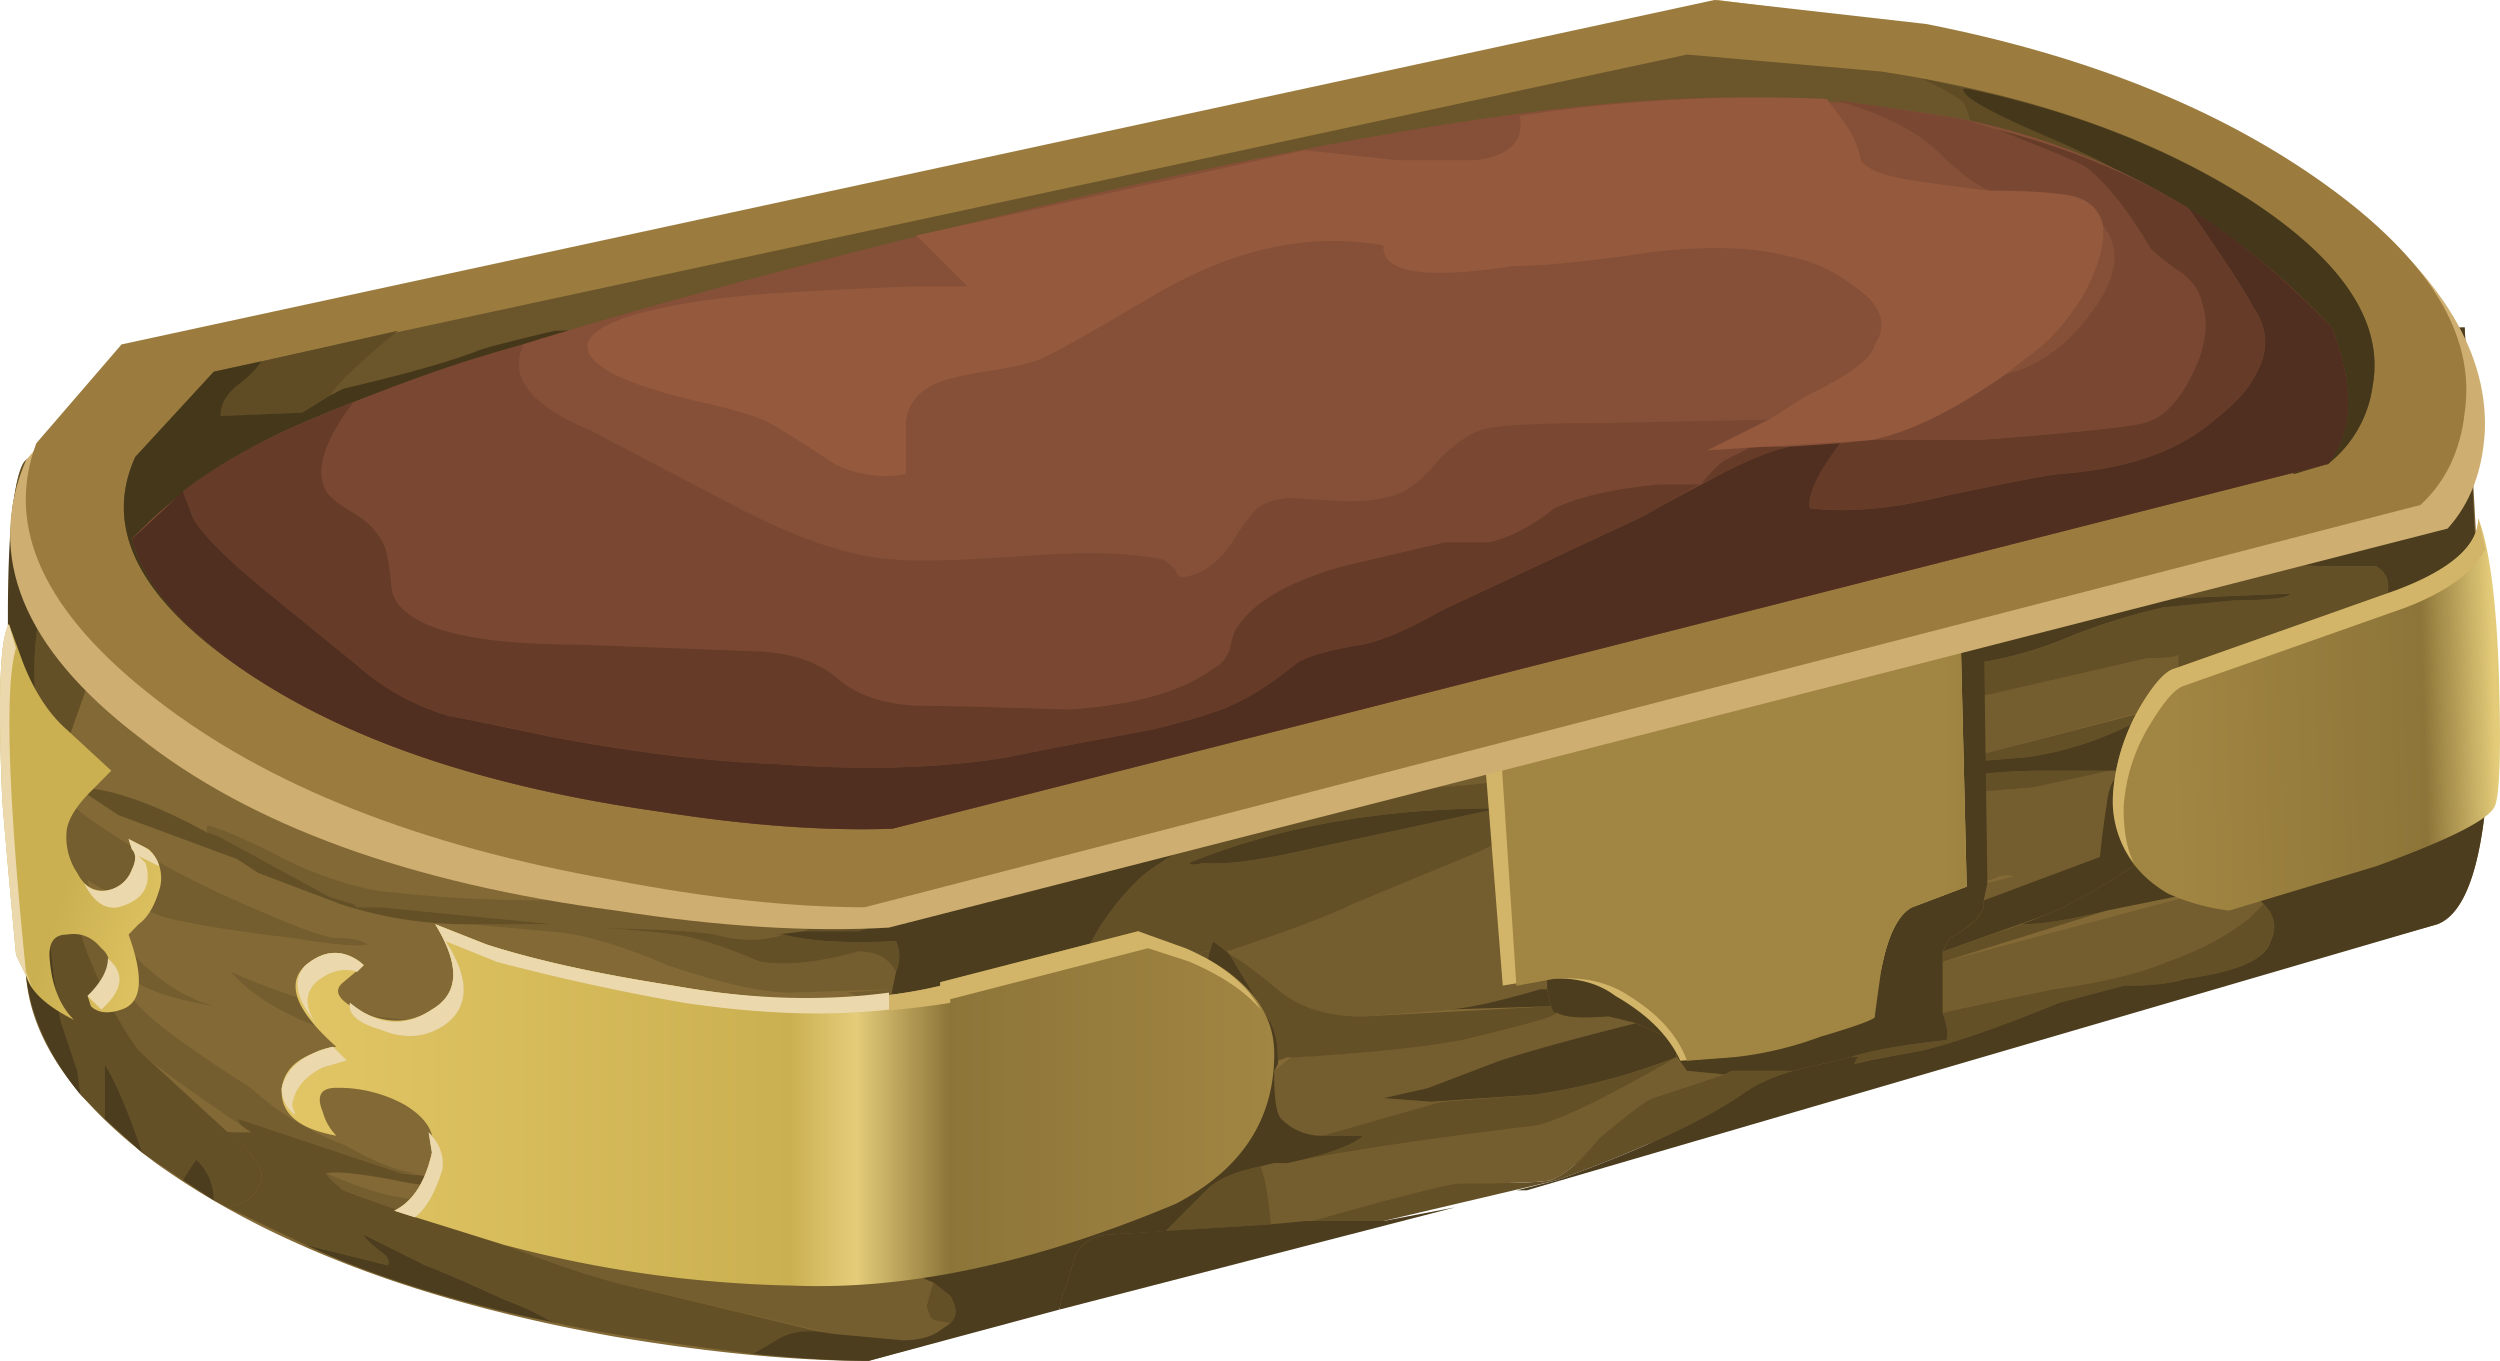
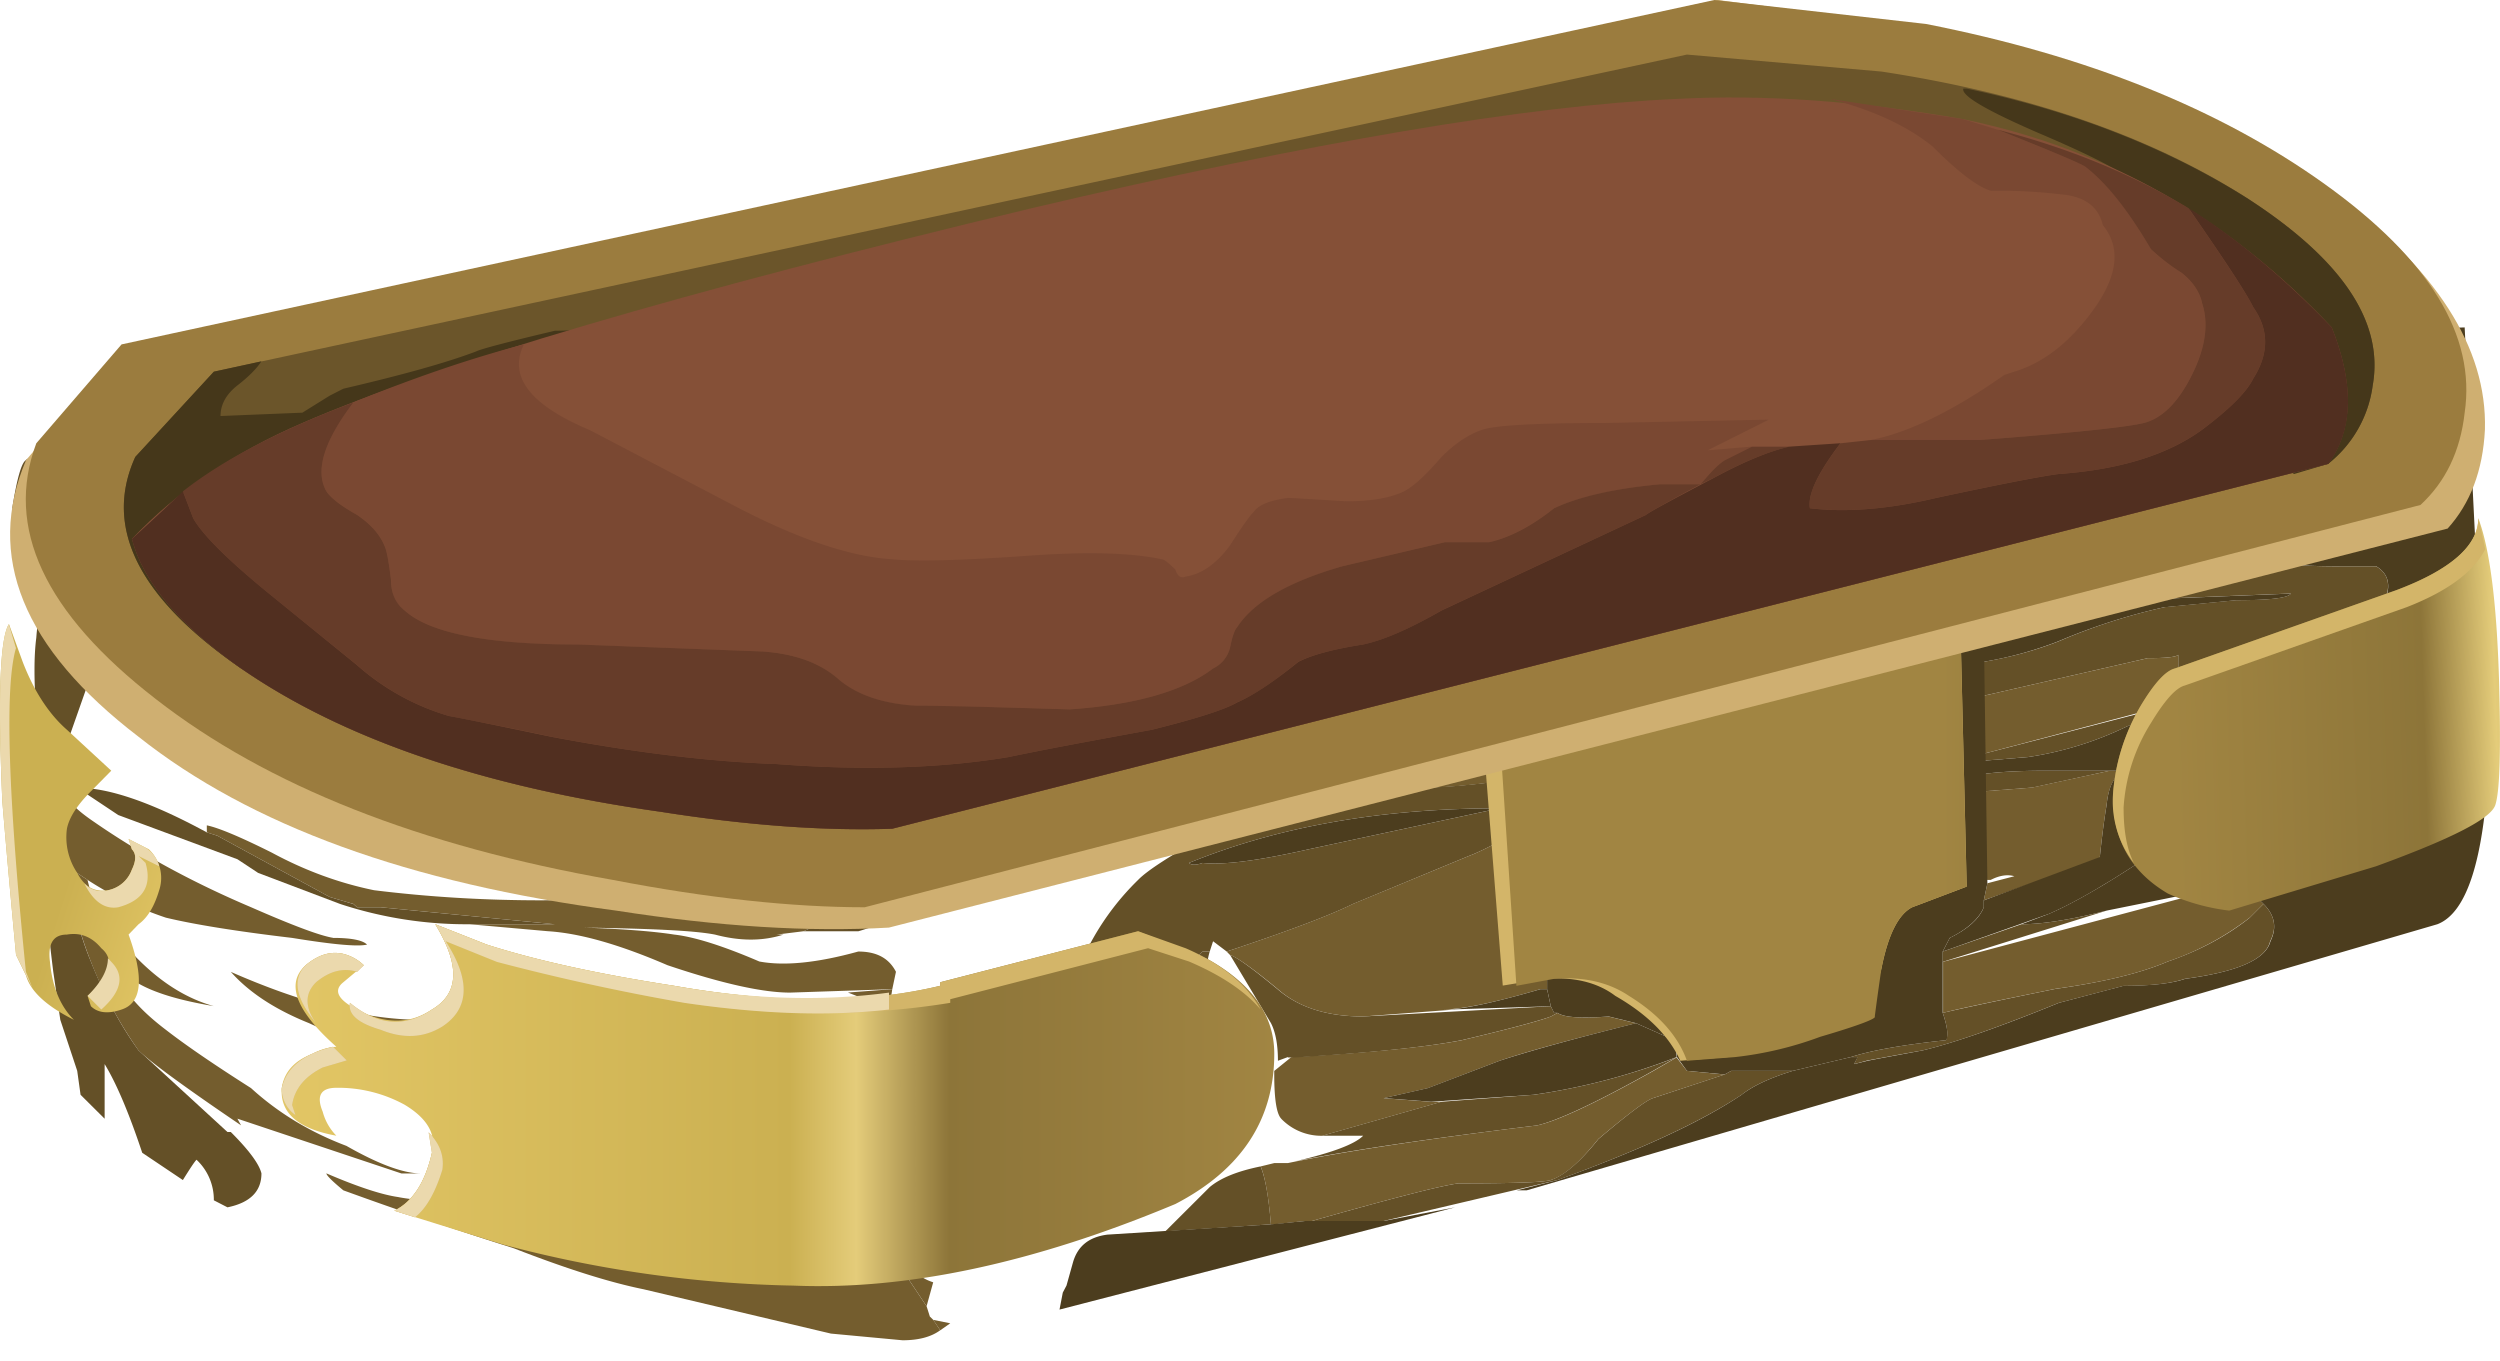
<svg xmlns="http://www.w3.org/2000/svg" viewBox="0 0 36.651 19.95">
  <defs>
    <linearGradient id="a" y2="16.203" gradientUnits="userSpaceOnUse" x2="18.712" gradientTransform="matrix(.8 0 0 -.8 -.014 15.96)" y1="16.203" x1="4.188">
      <stop offset="0" stop-color="#e2c665" />
      <stop offset=".51" stop-color="#cbb051" />
      <stop offset=".577" stop-color="#e4cc7a" />
      <stop offset=".671" stop-color="#8d7539" />
      <stop offset="1" stop-color="#a18542" />
    </linearGradient>
    <linearGradient id="b" y2="-11.281" gradientUnits="userSpaceOnUse" x2="-3.138" gradientTransform="scale(-.8 .8) rotate(17.806 -63.668 10.029)" y1="-11.281" x1="-6.735">
      <stop offset="0" stop-color="#e2c665" />
      <stop offset=".51" stop-color="#cbb051" />
      <stop offset="1" stop-color="#cbb051" />
    </linearGradient>
    <linearGradient id="c" y2="-11.548" gradientUnits="userSpaceOnUse" x2="-31.504" gradientTransform="matrix(-.8 -.025 -.025 .8 -.014 15.96)" y1="-11.548" x1="-42.709">
      <stop offset="0" stop-color="#e2c665" />
      <stop offset=".51" stop-color="#cbb051" />
      <stop offset=".577" stop-color="#e4cc7a" />
      <stop offset=".671" stop-color="#8d7539" />
      <stop offset="1" stop-color="#a18542" />
    </linearGradient>
    <linearGradient id="d" y2="-12.25" gradientUnits="userSpaceOnUse" x2="-28.475" gradientTransform="matrix(-.8 0 0 .8 -.014 15.96)" y1="-12.25" x1="-36.925">
      <stop offset="0" stop-color="#e2c665" />
      <stop offset=".51" stop-color="#cbb051" />
      <stop offset=".577" stop-color="#e4cc7a" />
      <stop offset=".671" stop-color="#8d7539" />
      <stop offset="1" stop-color="#a18542" />
    </linearGradient>
  </defs>
-   <path d="M12.735 19.951c-1.07 0-2.3-.117-3.701-.351-2.833-.504-5.084-1.353-6.749-2.549-1.201-.899-1.836-1.817-1.904-2.755a63.875 63.875 0 01-.2-3.597c-.098-2.433-.03-3.75.2-3.952.2-.228 6.22-.628 18.052-1.196 5.932-.267 11.83-.517 17.7-.751l.352 6.401c-.069 1.396-.318 2.183-.752 2.349l-22.998 6.401z" fill-rule="evenodd" fill="#836935" />
  <path d="M33.184 13.252l-.2.2a4.111 4.111 0 01-1.202.644c-.4.171-.947.304-1.65.401-.83.17-1.382.283-1.646.352V14.1l4.145-1.104c.201 0 .386.084.553.255zM24.731 15.699l.553.054-1.05.346c-.103.034-.367.234-.802.6-.268.337-.497.537-.697.601-.104.034-.553.049-1.354.049-.262.034-.981.22-2.147.551h-.103l-.499.054c-.033-.4-.082-.689-.15-.854l.2-.049h.2c.8-.166 2.017-.352 3.652-.552.298-.064.865-.331 1.7-.796l.346-.2.151.196zM31.235 11.299c-.2.005-.318.171-.351.502-.034.201-.069.464-.103.796l-1.698.602.053-.25.395-.103c-.097-.029-.215-.014-.346.054h-.054l-.049-1.299.703-.054 1.147-.248h.303zM1.333 11.45l-.4-.049.048-.351.352.4zM5.082 16.801c.455.259.817.397 1.075.402h-.273L3.48 16.4l.054.098c-.835-.566-1.333-.933-1.504-1.099a6.085 6.085 0 01-.699-1.304 5.452 5.452 0 01-.35-1.396l.302.2c.063.269.132.435.201.499.497.732 1.049 1.186 1.65 1.352-1.001-.166-1.485-.45-1.45-.85-.069.366.18.766.746 1.196.304.236.719.518 1.25.856.401.366.87.648 1.401.848zM13.081 14.502c-.063.4-.083.664-.048.795l.102.152-.054.151c-.23.166-.366.352-.4.552-.064.43-.03.782.103 1.05.131.264.316.483.551.65v.6c.029.167.146.283.346.347l-.097.351-.903-1.353c-.196-.097-.347-.146-.45-.146.069-.302.186-1.068.351-2.3.07-.302.084-.502.05-.6l-.147-.048.196-.054-.25-.098.65-.049zM13.433 12.749l-.25.248-3.998.153-.304-.153c-1.03-.297-1.796-.566-2.298-.795L20.18 5.497c3.236-.165 6.566-.312 10-.448l-2.397 3.95-1.603.248c-.229-.028-.464.035-.697.202l1.898.253-.497.795h.049l-2.9 1.754c-.069.034-.187.166-.353.4l-.649.85c-.235.366-.35.615-.35.746v.255h-.1c-.648.19-1.122.293-1.425.298h.175l-1.347.102c-.536 0-.951-.137-1.25-.4-.366-.303-.6-.468-.703-.503l-.048-.049c.897-.298 1.518-.533 1.85-.698l1.7-.703c.267-.098.8-.395 1.601-.899l.2-.049h-.151l.697-.4-.648.049c-1.065.2-1.885.302-2.452.302-3.163.167-4.946.284-5.346.352-.235.03-.42.048-.553.048-.233.064-.33.182-.297.348l-.103-.146c-.2-.035-.55.161-1.05.595zM18.784 16.401c-.068-.069-.103-.282-.103-.649V15.7l.25-.202c1.138-.062 1.968-.146 2.5-.248.703-.167 1.138-.283 1.304-.347l.098-.053c.102.068.35.082.75.053l.402.098c-.938.234-1.603.415-2.002.551l-1.05.401-.65.147.698.053h.151l-1.747.498a.818.818 0 01-.601-.249zM13.784 19.502l-.103-.152.25.05-.147.103zM17.134 16.299l-.103.048V15.7l.454-.049-.351.649zM31.934 10.297l-2.852.753v-.85l2.403-.551c.263 0 .415-.015.449-.049v.698z" fill-rule="evenodd" fill="#745d2e" />
  <path d="M13.184 12.997l-1.401.655-.402.05h.104c-.304.097-.635.097-1.001 0-.303-.06-.943-.088-1.924-.103.566.02 1.01.053 1.322.102.3.034.718.166 1.25.395.367.069.85.02 1.45-.146.27 0 .45.097.553.297l-.054.255-1.499.05c-.4 0-1-.133-1.797-.402-.703-.303-1.284-.469-1.753-.498l-1.147-.102h1.25l-2.554-.249h-.346l-.054-.049-.347-.102-1.65-.899-.152-.048V12.1c.167.034.483.165.953.4.497.269 1 .449 1.499.551.8.099 1.616.148 2.451.148.264 0 .664-.015 1.196-.049l4.053-.152zM4.883 13.75c.268 0 .435.034.498.098-.132.033-.498 0-1.098-.098-.83-.098-1.45-.2-1.852-.297a5.03 5.03 0 01-1.147-.553l-.303-.2-.048-.351V11.6H.98c-.028.098.103.249.4.45.67.464 1.437.884 2.3 1.25.602.264 1.002.415 1.202.449zM4.531 15c-.497-.2-.878-.449-1.147-.752 1.065.468 1.997.703 2.797.703l4.4 1.299c-2.666-.2-4.682-.615-6.05-1.25zM5.034 17.451c-.165-.136-.249-.22-.249-.249.464.2.815.313 1.05.347.333.068 1.114.102 2.349.102h4.047c.103 0 .254.049.45.146l.903 1.353.048.151.05.049.102.152c-.132.098-.318.147-.552.147l-1.05-.098-2.748-.65c-.503-.102-1.133-.302-1.9-.6a63.009 63.009 0 01-2.5-.85z" fill-rule="evenodd" fill="#745d2e" />
-   <path d="M5.781 17.3c-.532-.098-.863-.133-.996-.098 0 .03.084.113.249.25.532.2 1.367.483 2.5.85.767.297 1.397.497 1.9.6l2.7.65c-.313-.06-.562-.026-.753.102l-.346.195c-1.333-.167-2.285-.318-2.851-.449l-.151-.05a3.933 3.933 0 00-.65-.303 22.247 22.247 0 00-1.148-.497l-.902-.45c0 .035.082.117.248.25.103.068.137.136.103.2l-1.201-.297-1.148-.553c.333-.069.498-.234.498-.497-.034-.138-.18-.338-.45-.602h.298l-.146-.102-.054-.098 2.403.802 1.401.146c-.571.069-1.069.054-1.504-.049zM13.335 16.949v.897a1.7 1.7 0 01-.551-.643c-.133-.27-.167-.62-.103-1.05.034-.2.17-.387.4-.553l.054-.151c.264.269.4.42.4.45.03.2-.034.551-.2 1.05zM13.681 19.35l-.048-.049-.05-.151.098-.351.25.2c.103.166.103.297 0 .401l-.25-.05zM11.485 13.701c.365.098.918.131 1.65.098a.549.549 0 010 .449c-.102-.2-.284-.298-.552-.298-.6.166-1.084.215-1.45.146-.533-.228-.952-.361-1.25-.395A11.915 11.915 0 008.56 13.6c.981.015 1.621.044 1.924.102.366.098.697.098 1.001 0z" fill-rule="evenodd" fill="#645027" />
  <path d="M19.185 12.451l2.798-.601c-1.734 0-3.248.269-4.552.801.035.034.103.034.2 0 .304.034.822-.034 1.554-.2zm-7.402 1.201l1.4-.654.25-.25c.498-.433.85-.63 1.05-.6l.102.152c-.034-.166.064-.284.298-.351.132 0 .317-.015.552-.049.4-.069 2.183-.186 5.346-.352.567 0 1.387-.098 2.452-.298l.648-.054-.697.405-1.202.249h.352l.801-.2c-.801.504-1.334.801-1.601.899l-1.7.704c-.331.164-.953.4-1.85.697l-.2-.151-.049.151h-.104l-.2.2c-.463.2-.717.401-.746.601l-1.001.899c.4.102.85.116 1.347.049v.648l-1.747.753v-.352c0-.367-.035-.65-.103-.85 0-.365.019-.565.054-.6l.4-.347v-.2a3.821 3.821 0 011.05-1.851c.131-.136.464-.351.996-.649.367-.268.585-.42.649-.455-.097-.028-.264-.013-.497.054-.435.099-1.035.181-1.803.25h-.746c-.269.034-.484.116-.65.249-.766.697-1.45 1.132-2.051 1.304h-.8z" fill-rule="evenodd" fill="#645027" />
  <path d="M18.881 15.497l-.146.054c0-.234-.034-.42-.102-.551l-.6-1.001c.102.035.33.2.697.503.304.263.719.4 1.25.4l2.755-.15.049.097h.049l-.098.054c-.171.063-.601.18-1.304.346-.522.102-1.344.186-2.446.254h-.104v-.005zM15.684 15.65l1.747-1.5.2-.2h.104c-.069.235-.084.601-.054 1.099l-.196.601-.454.052c-.497.064-.947.05-1.347-.052zM24.585 15.497l-.351.202c-.835.468-1.402.732-1.7.8-1.563.191-2.744.366-3.549.527.541-.126.874-.249 1-.376h-.6l1.747-.498 1.353-.102a9.592 9.592 0 002.1-.552zM15.284 17.1l1.85-.801-.503.801c-.2.2-.347.318-.45.351l-.697.049c-.069-.034-.133-.166-.2-.4zM28.481 14.101v-.151l1.153-.4c.297 0 .717-.064 1.25-.2l-2.403.751zM32.984 13.452l.2-.2c.166.165.2.347.097.547-.063.269-.483.449-1.25.551-.2.069-.497.103-.898.103l-.952.25c-.899.366-1.562.594-1.997.697-.367.064-.635.117-.802.146l-.2.054.05-.103h-.098c.297-.097.766-.18 1.396-.248.035-.068.02-.2-.049-.4.269-.064.816-.181 1.65-.351.699-.098 1.25-.23 1.651-.402.47-.161.87-.38 1.202-.643zM24.234 16.099l1.05-.347.097-.053h.903c-.331.102-.585.218-.751.351-.602.4-1.5.815-2.7 1.25l-2.55.6h-1.05c1.167-.331 1.886-.517 2.148-.551.802 0 1.25-.015 1.354-.049.2-.069.434-.269.698-.601.435-.367.698-.567.8-.6zM18.633 17.949l-1.548.102.65-.648c.165-.138.415-.235.746-.303.069.165.118.449.151.849zM26.885 10.497l.497-.795.45.098h.303l-1.201.697h-.049zM30.181 5.049l2.954-.147.498 2.95c-.27.2-.386.332-.352.4a9.11 9.11 0 001.05.05h.503c.166.097.215.248.146.448a.603.603 0 01-.249.351 3.615 3.615 0 01-.297.249c-.802.601-1.217.919-1.25.948l-1.002-.05-.248.05V9.6c-.034.034-.187.049-.449.049l-2.403.551v-.498c.4-.068.767-.17 1.103-.302a8.755 8.755 0 011.549-.499l1.05-.102c.502 0 .766-.034.8-.098l-4.952.2-.848.098 2.397-3.95zM29.785 11.547l-.703.054v-.254c.2-.028.503-.048.903-.048h.948l-1.148.249z" fill-rule="evenodd" fill="#645027" />
  <path d="M31.181 10.65a5.012 5.012 0 01-1.45.449l-.649.053v-.102l3.1-.801 1.002.049-.65.2h-.649c-.2 0-.435.053-.704.152zM8.135 13.55h-1.25a5.942 5.942 0 01-1.9-.298l-1.201-.455-.303-.2-1.747-.648-.602-.401c.47 0 1.1.22 1.9.655l.152.048 1.65.899.347.103.054.048h.346l2.554.249z" fill-rule="evenodd" fill="#645027" />
  <path d="M.381 6.748c0-.03.2-.083.6-.147l1.45 2.5c-.097-.034-.331.064-.697.299-.035.034-.167.2-.402.503l-.35.996v.151l-.05.351v.948l.05.351c.068.532.185 1.001.35 1.396.202.504.435.938.7 1.304l1.303 1.196h.049c.269.269.415.469.449.606 0 .264-.166.43-.498.498l-.2-.103a.803.803 0 00-.254-.595c-.03.03-.097.132-.2.298l-.596-.4c-.2-.601-.386-1.031-.551-1.3v.801l-.353-.351-.049-.351-.248-.748-.103-.704a32.412 32.412 0 01-.249-3.798c-.035-.464-.035-.83 0-1.099.034-.469.152-.781.352-.951L.18 7.45c.068-.435.136-.669.2-.704z" fill-rule="evenodd" fill="#645027" />
-   <path d="M11.783 13.652h.8c.6-.17 1.285-.606 2.05-1.303.167-.133.382-.215.65-.249h.752c.766-.069 1.368-.151 1.797-.25.234-.068.4-.083.503-.054-.069.035-.284.186-.65.455-.536.298-.869.513-1 .649a3.821 3.821 0 00-1.05 1.851v.2l-.4.346c-.035.035-.05.235-.05.602.064.2.099.482.099.848v.353c.067.234.136.366.2.4l.697-.049c.103-.034.254-.151.455-.351l.849-1.45.2-.601c-.034-.498-.019-.864.05-1.099l.049-.151.2.151.048.049.6 1.001c.07.131.103.318.103.551v.049l-.054.099v.054c0 .366.035.58.103.648a.818.818 0 00.601.249h.6c-.136.133-.503.269-1.104.401h-.2l-.2.049c-.331.068-.581.165-.746.302l-.65.65-.85.048c-.269.035-.434.166-.503.401l-.097.346-.054.103-.049.249-2.797.752c-.435 0-1.001-.033-1.7-.102l.346-.2c.201-.133.469-.166.801-.098l1.05.098c.234 0 .42-.049.552-.146l.147-.103c.103-.104.103-.235 0-.401l-.25-.2c-.2-.064-.317-.18-.346-.346v-1.504c.166-.499.23-.85.2-1.05 0-.03-.136-.181-.4-.45l-.103-.151c-.035-.132-.015-.395.05-.795l.053-.255a.549.549 0 000-.45c-.733.035-1.285 0-1.65-.097h-.104l.401-.048zM4.482 18.252l1.202.298c.033-.064 0-.133-.103-.2-.166-.133-.249-.215-.249-.25l.903.45c.264.102.65.269 1.147.497.27.103.484.2.65.303l.152.05c-1.45-.289-2.687-.675-3.702-1.148zM1.534 15.6c.165.269.351.699.551 1.3l-.551-.499V15.6zM.532 9.35c-.035.269-.035.635 0 1.099 0 1.133.083 2.397.25 3.798l.102.704.249.748.048.351c-.463-.566-.732-1.148-.8-1.749-.263-3.3-.332-5.585-.2-6.85l.703.948c-.2.17-.318.482-.351.951zM2.681 17.3c.103-.166.17-.269.2-.298.17.165.254.367.254.595l-.454-.297z" fill-rule="evenodd" fill="#4c3d1e" />
  <path d="M21.982 11.85l-2.797.601c-.732.166-1.25.234-1.554.2-.097.034-.165.034-.2 0 1.304-.532 2.818-.801 4.551-.801zM31.734 8.901a8.885 8.885 0 00-1.553.499 5.547 5.547 0 01-1.098.302V9.2l-.948.601h-.302l-.45-.098-1.9-.253c.235-.167.47-.23.698-.202l2.452-.346 4.95-.2c-.033.064-.302.098-.8.098l-1.05.102z" fill-rule="evenodd" fill="#4c3d1e" />
  <path d="M33.633 7.851l-.498-2.949 2.998-.102.248 5-5 1.499h-1.396c-.4 0-.702.02-.902.048v-.195l.648-.053a5.012 5.012 0 001.45-.449 1.99 1.99 0 01.704-.153h.649l.65-.2c.029-.028.449-.346 1.25-.947.131-.103.229-.185.297-.249a.637.637 0 00.254-.351c.064-.2.015-.351-.151-.449h-.503a9.11 9.11 0 01-1.05-.049c-.028-.068.088-.2.352-.4zM15.635 18.848l.097-.347c.07-.235.234-.366.503-.401l2.397-.151.5-.049h1.152l1.049-.2-5.8 1.499.048-.249.054-.103z" fill-rule="evenodd" fill="#4c3d1e" />
  <path d="M30.884 13.35c-.533.136-.953.2-1.25.2l.4-.151c.532-.23 1.285-.699 2.251-1.397l-1.504.595c.034-.332.069-.595.103-.796.033-.336.151-.502.351-.502h.146l5-1.499.104 1.401c-.069 1.396-.318 2.183-.753 2.349l-13.35 3.901h-.146l.596-.151c1.202-.435 2.104-.85 2.7-1.25.17-.133.42-.249.752-.351l.85-.202h.102l-.054.103.2-.049c.167-.034.435-.082.802-.151.435-.103 1.103-.331 2.001-.698l.947-.25c.402 0 .704-.033.904-.102.766-.103 1.181-.283 1.25-.551.098-.2.064-.382-.102-.547-.167-.17-.352-.255-.553-.255l-1.747.353zM21.235 14.8c.299-.02.747-.123 1.348-.298h.098l.054.25-1.5.048zM24.434 15.2c.097.064.146.166.146.297a9.448 9.448 0 01-2.1.553l-1.499.102-.697-.053.648-.147 1.05-.4c.4-.132 1.065-.318 2.003-.552l.449.2z" fill-rule="evenodd" fill="#4c3d1e" />
  <path d="M30.034 13.399l-1.553.551.103-.2c.269-.131.435-.284.499-.449V13.2l3.202-1.196c-.966.697-1.719 1.166-2.251 1.396z" fill-rule="evenodd" fill="#4c3d1e" />
  <path d="M28.584 13.75l-.103.2v.899c.069.2.084.332.054.4-.635.068-1.104.151-1.401.248l-.85.202h-.903l-.097.053-.553-.053-.146-.202a.344.344 0 00-.151-.297l-.449-.2-.401-.098c-.4.03-.649.016-.751-.053h-.05l-.048-.098-.054-.249v-.255c0-.13.117-.38.352-.746l.648-.85c.167-.234.284-.366.353-.4L29.083 9.2l.053 3.75-.053.25v.102c-.07.165-.235.318-.5.449z" fill-rule="evenodd" fill="#4c3d1e" />
  <path d="M5.105 5.12l.602-.238c.586-.188 1.32-.348 2.199-.484 1.199-.211 2.239-.211 3.121 0v.042l2.321.598.797-.316c.535-.293.8-.668.8-1.121 0-.774-.386-1.36-1.16-1.762-1.652-.691-3.144-1.012-4.48-.957a14.167 14.167 0 00-3.399.48l-1.281.399c.215.105.363.336.441.679.055.215-.054.403-.32.563a1.621 1.621 0 01-.801.199c-.183 0-.238-.094-.16-.281a.63.63 0 01.16-.281c-.453.082-.664.269-.64.562.027.184.148.321.363.399a.632.632 0 00.277.082c-.48.425-.597.746-.359.957.16.133.32.175.48.121a.532.532 0 00.2-.121l-.239-.2c-.132-.105-.054-.226.239-.359s.562-.121.8.039c.321.188.332.52.039 1z" fill-rule="evenodd" fill="url(#a)" transform="matrix(1.25 0 0 -1.25 0 19.95)" />
  <path d="M.785 7.401l.52-.48-.239-.242c-.16-.16-.254-.305-.281-.438a.748.748 0 01.121-.519c.082-.16.199-.227.36-.203a.375.375 0 01.281.242c.051.105.051.187 0 .238l-.039.121.238-.121a.462.462 0 00.121-.48c-.055-.184-.133-.321-.242-.399l-.117-.121c.183-.504.16-.801-.082-.879-.16-.055-.281-.039-.36.039l-.039.121c.266.239.321.426.161.559-.11.133-.243.187-.403.16-.16 0-.226-.105-.199-.32.027-.293.121-.52.281-.68-.32.16-.508.332-.562.52l-.117.242c-.055.586-.11 1.187-.161 1.801C-.027 7.788 0 8.48.105 8.64l.161-.442c.132-.343.308-.613.519-.797z" fill-rule="evenodd" fill="url(#b)" transform="matrix(1.25 0 0 -1.25 0 19.95)" />
  <path d="M25.105 7.679c.161.269.293.414.403.441l2.597.918c.641.242.961.524.961.844.133-.348.215-.977.243-1.883.023-.824.011-1.316-.043-1.48-.051-.161-.52-.399-1.399-.719l-1.722-.52a2.475 2.475 0 00-.719.2c-.453.265-.664.668-.641 1.199.027.347.137.679.32 1z" fill-rule="evenodd" fill="url(#c)" transform="matrix(1.25 0 0 -1.25 0 19.95)" />
  <path d="M28.735 8.95l.098 4.048-.8.303c-.2.103-.352.4-.45.898a5.441 5.441 0 00-.152.704c.035.028-.229.13-.795.297a6.111 6.111 0 01-1.304.297l-.698.054c-.167-.366-.484-.682-.953-.951-.264-.2-.615-.284-1.05-.25l-.6.099-.297-3.75.297-.099 6.704-1.65z" fill-rule="evenodd" fill="#d3b569" />
  <path d="M22.988 8.8l.078-3.238-.64-.243c-.16-.082-.281-.32-.36-.718-.027-.188-.054-.375-.078-.563.024-.023-.187-.105-.64-.238a4.176 4.176 0 00-1-.238l-.563-.043c-.105.293-.332.546-.68.761-.238.16-.531.227-.878.2l-.442-.082-.199 3.003.199.079 5.203 1.32z" fill-rule="evenodd" fill="url(#d)" transform="matrix(1.25 0 0 -1.25 0 19.95)" />
  <path d="M6.381 13.55l.753.297c.732.235 1.65.435 2.749.605 1.498.264 2.798.264 3.9 0V14.4l2.902-.748.698.25c.532.23.898.532 1.098.898-.228-.269-.581-.504-1.05-.704l-.6-.195-2.9.748v.053c-1.231.2-2.53.2-3.897 0a30.957 30.957 0 01-2.749-.606l-.751-.297c.366.566.351.981-.049 1.25-.269.166-.567.185-.904.049-.332-.098-.483-.23-.45-.396.402.332.802.367 1.202.098.4-.235.415-.65.048-1.25zM4.283 16.201l.048.146a.466.466 0 01-.2-.395c.068-.302.318-.503.752-.606l.2.2-.352.104c-.263.131-.415.316-.448.551zM6.485 17.149c-.104.336-.235.566-.401.697l-.303-.097c.269-.131.454-.415.551-.849l-.048-.299c.166.167.23.348.201.548zM4.634 14.4c-.167.165-.167.365 0 .6-.303-.366-.352-.65-.152-.85.2-.166.4-.219.6-.151a.664.664 0 01.25.151l-.097.097c-.201-.062-.401-.013-.601.153z" fill-rule="evenodd" fill="#d3b569" />
  <path d="M1.583 13.051a.47.47 0 00.35-.302c.065-.132.065-.234 0-.298l-.048-.151.2.103a.446.446 0 01.249.297l-.303-.151.103.102c.097.333-.034.551-.4.65-.2.034-.366-.084-.499-.352a.345.345 0 00.348.102zM1.631 14.101c.2.2.151.435-.146.699l-.201-.2c.201-.2.298-.381.298-.552l.05.053zM.484 14.502L.235 14c-.069-.733-.138-1.484-.201-2.252C-.034 10.215 0 9.35.13 9.15l.104.352c-.166.567-.117 2.148.146 4.745l.103.255z" fill-rule="evenodd" fill="#ebd9ad" />
  <path d="M31.133 11.85c0 .332.048.601.15.801a1.476 1.476 0 01-.302-1.05 2.97 2.97 0 01.4-1.25c.202-.336.367-.517.504-.551l3.246-1.148c.802-.302 1.202-.655 1.202-1.055l.102.454c-.17.333-.551.616-1.151.85L32.03 10.05c-.131.033-.297.22-.497.551a2.631 2.631 0 00-.401 1.25z" fill-rule="evenodd" fill="#d3b569" />
  <path d="M6.381 13.55l.753.297c.732.235 1.65.435 2.749.605 1.132.202 2.182.23 3.15.1v.248c-.865.102-1.865.069-3-.098a33.084 33.084 0 01-2.748-.6l-.751-.303c.366.566.351.986-.049 1.25-.269.166-.567.185-.904.048-.332-.097-.483-.228-.45-.395.402.332.802.367 1.202.098.4-.235.415-.65.048-1.25zM4.283 16.201l.048.146a.466.466 0 01-.2-.395c.068-.302.318-.503.752-.606l.2.2-.352.104c-.263.131-.415.316-.448.551zM6.485 17.149c-.104.336-.235.566-.401.697l-.303-.097c.269-.131.454-.415.551-.849l-.048-.299c.166.167.23.348.201.548zM4.634 14.4c-.167.165-.167.365 0 .6-.303-.366-.352-.65-.152-.85.2-.166.4-.219.6-.151a.664.664 0 01.25.151l-.097.097c-.201-.062-.401-.013-.601.153z" fill-rule="evenodd" fill="#ebd9ad" />
  <path d="M13.033 13.599c-1.168.068-2.5-.015-4-.249-3.032-.401-5.365-1.25-7.002-2.549C.333 9.502-.215 8.15.381 6.747l1.402-1.65L25.18 0l3.1.4c2.369.469 4.337 1.265 5.904 2.397 1.532 1.138 2.28 2.3 2.246 3.502-.03.601-.215 1.083-.547 1.45l-22.851 5.85z" fill-rule="evenodd" fill="#cfaf71" />
  <path d="M12.681 13.301c-1.065 0-2.3-.132-3.696-.401-2.833-.498-5.069-1.381-6.7-2.651C.65 8.984.069 7.734.532 6.499l1.25-1.45L25.133 0l3.1.351c2.368.464 4.317 1.25 5.85 2.349 1.533 1.099 2.217 2.218 2.05 3.35-.063.566-.282 1.015-.648 1.353L12.68 13.3z" fill-rule="evenodd" fill="#9b7c3e" />
  <path d="M13.081 12.149c-.996.034-2.128-.049-3.398-.249-2.598-.366-4.65-1.065-6.148-2.1-1.504-1.035-2.021-2.066-1.552-3.101l1.152-1.25L24.731.8l2.852.249c2.168.331 3.95.953 5.352 1.85 1.396.899 2.016 1.816 1.85 2.75a1.758 1.758 0 01-.654 1.151l-21.05 5.348z" fill-rule="evenodd" fill="#6b552a" />
-   <path d="M4.931 10.351l-.346.049-.753-.449 1.05-.4C5.547 9.22 6.367 8.6 7.334 7.7c.235.097.381.284.45.552.067 1.23-.884 1.933-2.853 2.1zM4.434 6.05l-1.202.049c0-.166.083-.318.25-.449.17-.133.283-.25.35-.352l2.003-.45c-.571.47-.904.787-1.001.953l-.4.249zM28.832 1.299h-.048c-.034.102.332.317 1.099.65.87.37 1.333.62 1.4.751.133.269.118.718-.048 1.348-.034.435.049.82.25 1.152l-1.402-1.25c-.298-.234-.718-.649-1.25-1.25-.034-.102-.014-.297.048-.6a.896.896 0 00-.097-.601c-.068-.064-.269-.18-.6-.346l.648.146z" fill-rule="evenodd" fill="#5f4c25" />
  <path d="M28.784 1.299h.049c1.567.332 2.935.869 4.102 1.601 1.396.899 2.016 1.816 1.85 2.75a1.758 1.758 0 01-.654 1.151l-.498.148-.8-.45c-.665-.498-1.12-.933-1.348-1.299-.201-.331-.284-.717-.25-1.152.166-.63.181-1.08.049-1.348-.068-.131-.531-.381-1.401-.751-.767-.333-1.133-.548-1.1-.65zM1.983 6.699l1.152-1.25.698-.152c-.068.103-.18.22-.352.353-.166.131-.248.282-.248.449l1.2-.049.4-.249.2-.102c.866-.202 1.515-.382 1.95-.548.068-.034.448-.136 1.152-.302.131 0 .484-.015 1.05-.049.498.234.2.899-.904 2.001l-.947.899c-.966.899-1.786 1.519-2.451 1.851l-1.05.4-.298-.151C2.031 8.765 1.514 7.734 1.983 6.699z" fill-rule="evenodd" fill="#45371a" />
  <path d="M13.081 12.149c-.996.034-2.128-.049-3.398-.249-2.598-.366-4.65-1.065-6.148-2.1-.904-.635-1.435-1.265-1.601-1.9.664-.698 1.499-1.269 2.5-1.699C6.43 5.333 10 4.283 15.13 3.051c4.103-.966 7.252-1.504 9.454-1.601 1.299-.069 2.7.034 4.199.298 2.1.434 3.897 1.45 5.401 3.052.331.835.313 1.499-.054 2.001l-21.05 5.348z" fill-rule="evenodd" fill="#855037" />
  <path d="M5.181 5.899c.903-.367 1.733-.65 2.5-.85-.23.468.083.883.951 1.25.07.033.802.42 2.203 1.152.899.464 1.65.713 2.246.748.337.034.987.019 1.953-.049.865-.064 1.534-.05 1.997.049.034 0 .103.054.2.151.034.103.084.131.151.103.235-.036.45-.187.65-.456.167-.263.283-.428.352-.497.068-.098.235-.166.497-.2.069 0 .353.019.855.049.366 0 .65-.049.85-.147.132-.068.318-.235.547-.503.2-.2.4-.332.6-.4.2-.064.8-.098 1.802-.098l2.397-.049-.898.45.65-.055-.4.2a1.81 1.81 0 00-.348.353h-.605c-.663.067-1.181.185-1.547.351-.333.264-.65.43-.953.498h-.65l-1.498.352c-.802.234-1.314.531-1.548.898-.035.035-.069.132-.103.303a.461.461 0 01-.248.298c-.435.331-1.134.532-2.1.6a86.308 86.308 0 00-2.251-.049c-.503-.034-.884-.166-1.153-.4-.264-.235-.63-.366-1.099-.4l-2.7-.099c-1.332 0-2.182-.17-2.548-.502-.137-.098-.2-.249-.2-.449-.034-.269-.064-.435-.098-.504-.069-.165-.2-.312-.4-.448-.235-.132-.386-.249-.45-.347-.171-.302-.034-.737.396-1.303zM29.034 6.45H27.43c.533-.103 1.188-.415 1.954-.953l.146-.048c.435-.132.815-.434 1.153-.898.366-.504.415-.919.146-1.25-.064-.269-.264-.42-.6-.45a7.773 7.773 0 00-1.045-.054c-.2-.063-.484-.282-.85-.648-.366-.299-.869-.533-1.504-.699l1.953.297.498.153c.835.331 1.27.517 1.3.551.302.23.62.63.952 1.201.097.098.248.215.448.347.167.132.27.283.303.45.098.302.049.648-.151 1.048-.2.402-.435.635-.703.704-.264.064-1.065.146-2.397.249z" fill-rule="evenodd" fill="#7a4832" />
  <path d="M24.931 7.1c.138-.166.25-.284.353-.352l.4-.2h.551c-.303.068-.669.22-1.104.454a9.55 9.55 0 01-.2.098c-.502.269-.771.42-.8.449L21.132 8.95c-.463.269-.848.435-1.147.499-.434.067-.751.151-.951.253-.367.298-.665.498-.899.595-.166.103-.586.235-1.25.402-.933.17-1.636.302-2.1.4-1.001.166-2.134.2-3.404.102-.961-.034-2.065-.166-3.295-.4a74.277 74.277 0 00-1.504-.304 3.53 3.53 0 01-1.347-.746L3.881 8.652c-.566-.468-.917-.82-1.049-1.054l-.15-.395c.6-.47 1.434-.904 2.5-1.304-.43.566-.568 1.001-.397 1.304.064.097.215.215.45.346.2.136.331.284.4.449.034.068.064.235.097.503 0 .2.07.347.2.449.367.333 1.217.499 2.55.499l2.7.102c.468.034.834.165 1.103.4.264.23.65.366 1.147.395.4 0 1.153.02 2.252.054.966-.068 1.665-.269 2.1-.6a.458.458 0 00.248-.302c.034-.167.068-.264.103-.3.234-.365.746-.668 1.547-.897l1.5-.352h.65c.302-.068.62-.234.952-.498.366-.171.883-.288 1.547-.351h.6zM27.431 6.45h1.603c1.332-.103 2.133-.185 2.397-.249.268-.069.503-.302.703-.704.2-.4.248-.746.151-1.048-.034-.167-.136-.318-.302-.45a2.936 2.936 0 01-.45-.347c-.332-.566-.65-.967-.952-1.2-.03-.035-.464-.22-1.299-.552 1.035.267 1.968.649 2.803 1.151.532.768.85 1.25.948 1.451.233.332.233.683 0 1.05-.098.2-.352.45-.748.747-.503.366-1.201.586-2.104.65-.264.033-.865.151-1.797.351-.703.166-1.319.215-1.85.151-.035-.2.116-.517.448-.952l.45-.049z" fill-rule="evenodd" fill="#663c29" />
  <path d="M2.681 7.202l.151.395c.132.235.483.587 1.05 1.055l1.353 1.1a3.53 3.53 0 001.348.745c.2.035.702.138 1.498.304 1.235.234 2.334.366 3.3.4 1.27.098 2.403.064 3.404-.102.464-.098 1.167-.23 2.1-.4.664-.166 1.079-.299 1.25-.401.229-.098.532-.298.899-.595.2-.103.517-.187.946-.254.304-.064.684-.23 1.153-.499l2.998-1.401c.034-.034.367-.215 1-.546.435-.235.802-.387 1.099-.455l.752-.05c-.332.436-.483.753-.448.953.531.064 1.147.015 1.85-.151.932-.2 1.534-.317 1.797-.351.903-.064 1.602-.284 2.104-.65.396-.298.65-.547.748-.748.233-.366.233-.717 0-1.048-.098-.202-.415-.684-.948-1.452.699.435 1.396 1.017 2.1 1.749.331.835.318 1.499-.049 2.001L13.081 12.15c-.996.034-2.128-.049-3.398-.249-2.598-.366-4.65-1.065-6.148-2.1-.904-.635-1.435-1.265-1.601-1.9.4-.366.649-.6.747-.698z" fill-rule="evenodd" fill="#512f20" />
-   <path d="M10.083 5.85c-.532-.133-.918-.269-1.152-.401-.498-.298-.416-.567.254-.8.531-.167 1.25-.284 2.148-.348a66.505 66.505 0 012.1-.102h.752l-.752-.747 5.698-1.25 1.353.147h1.147c.503-.064.718-.284.649-.65a23.034 23.034 0 014.502-.249l.298.4c.103.166.171.333.2.499.069.102.235.185.504.248.131.034.6.103 1.396.2.469 0 .82.02 1.055.054.331.03.531.182.595.45.034.268-.064.615-.298 1.049-.235.366-.468.635-.698.801l-.449.347c-.766.537-1.421.85-1.954.952l-2.397.151.898-.448.553-.352c.634-.303.966-.552 1-.752.196-.298.097-.581-.303-.85a2.28 2.28 0 00-1-.449c-.498-.131-1.167-.151-1.997-.049-.904.132-1.568.2-2.003.2-1.298.2-1.933.098-1.898-.302-1.099-.2-2.233.054-3.399.751-.904.533-1.436.831-1.601.899-.133.069-.415.132-.85.2-.435.069-.718.151-.85.25a.633.633 0 00-.303.551v.699a1.636 1.636 0 01-1.05-.148c-.4-.267-.717-.468-.947-.6-.2-.102-.6-.22-1.202-.351z" fill-rule="evenodd" fill="#95593d" />
</svg>